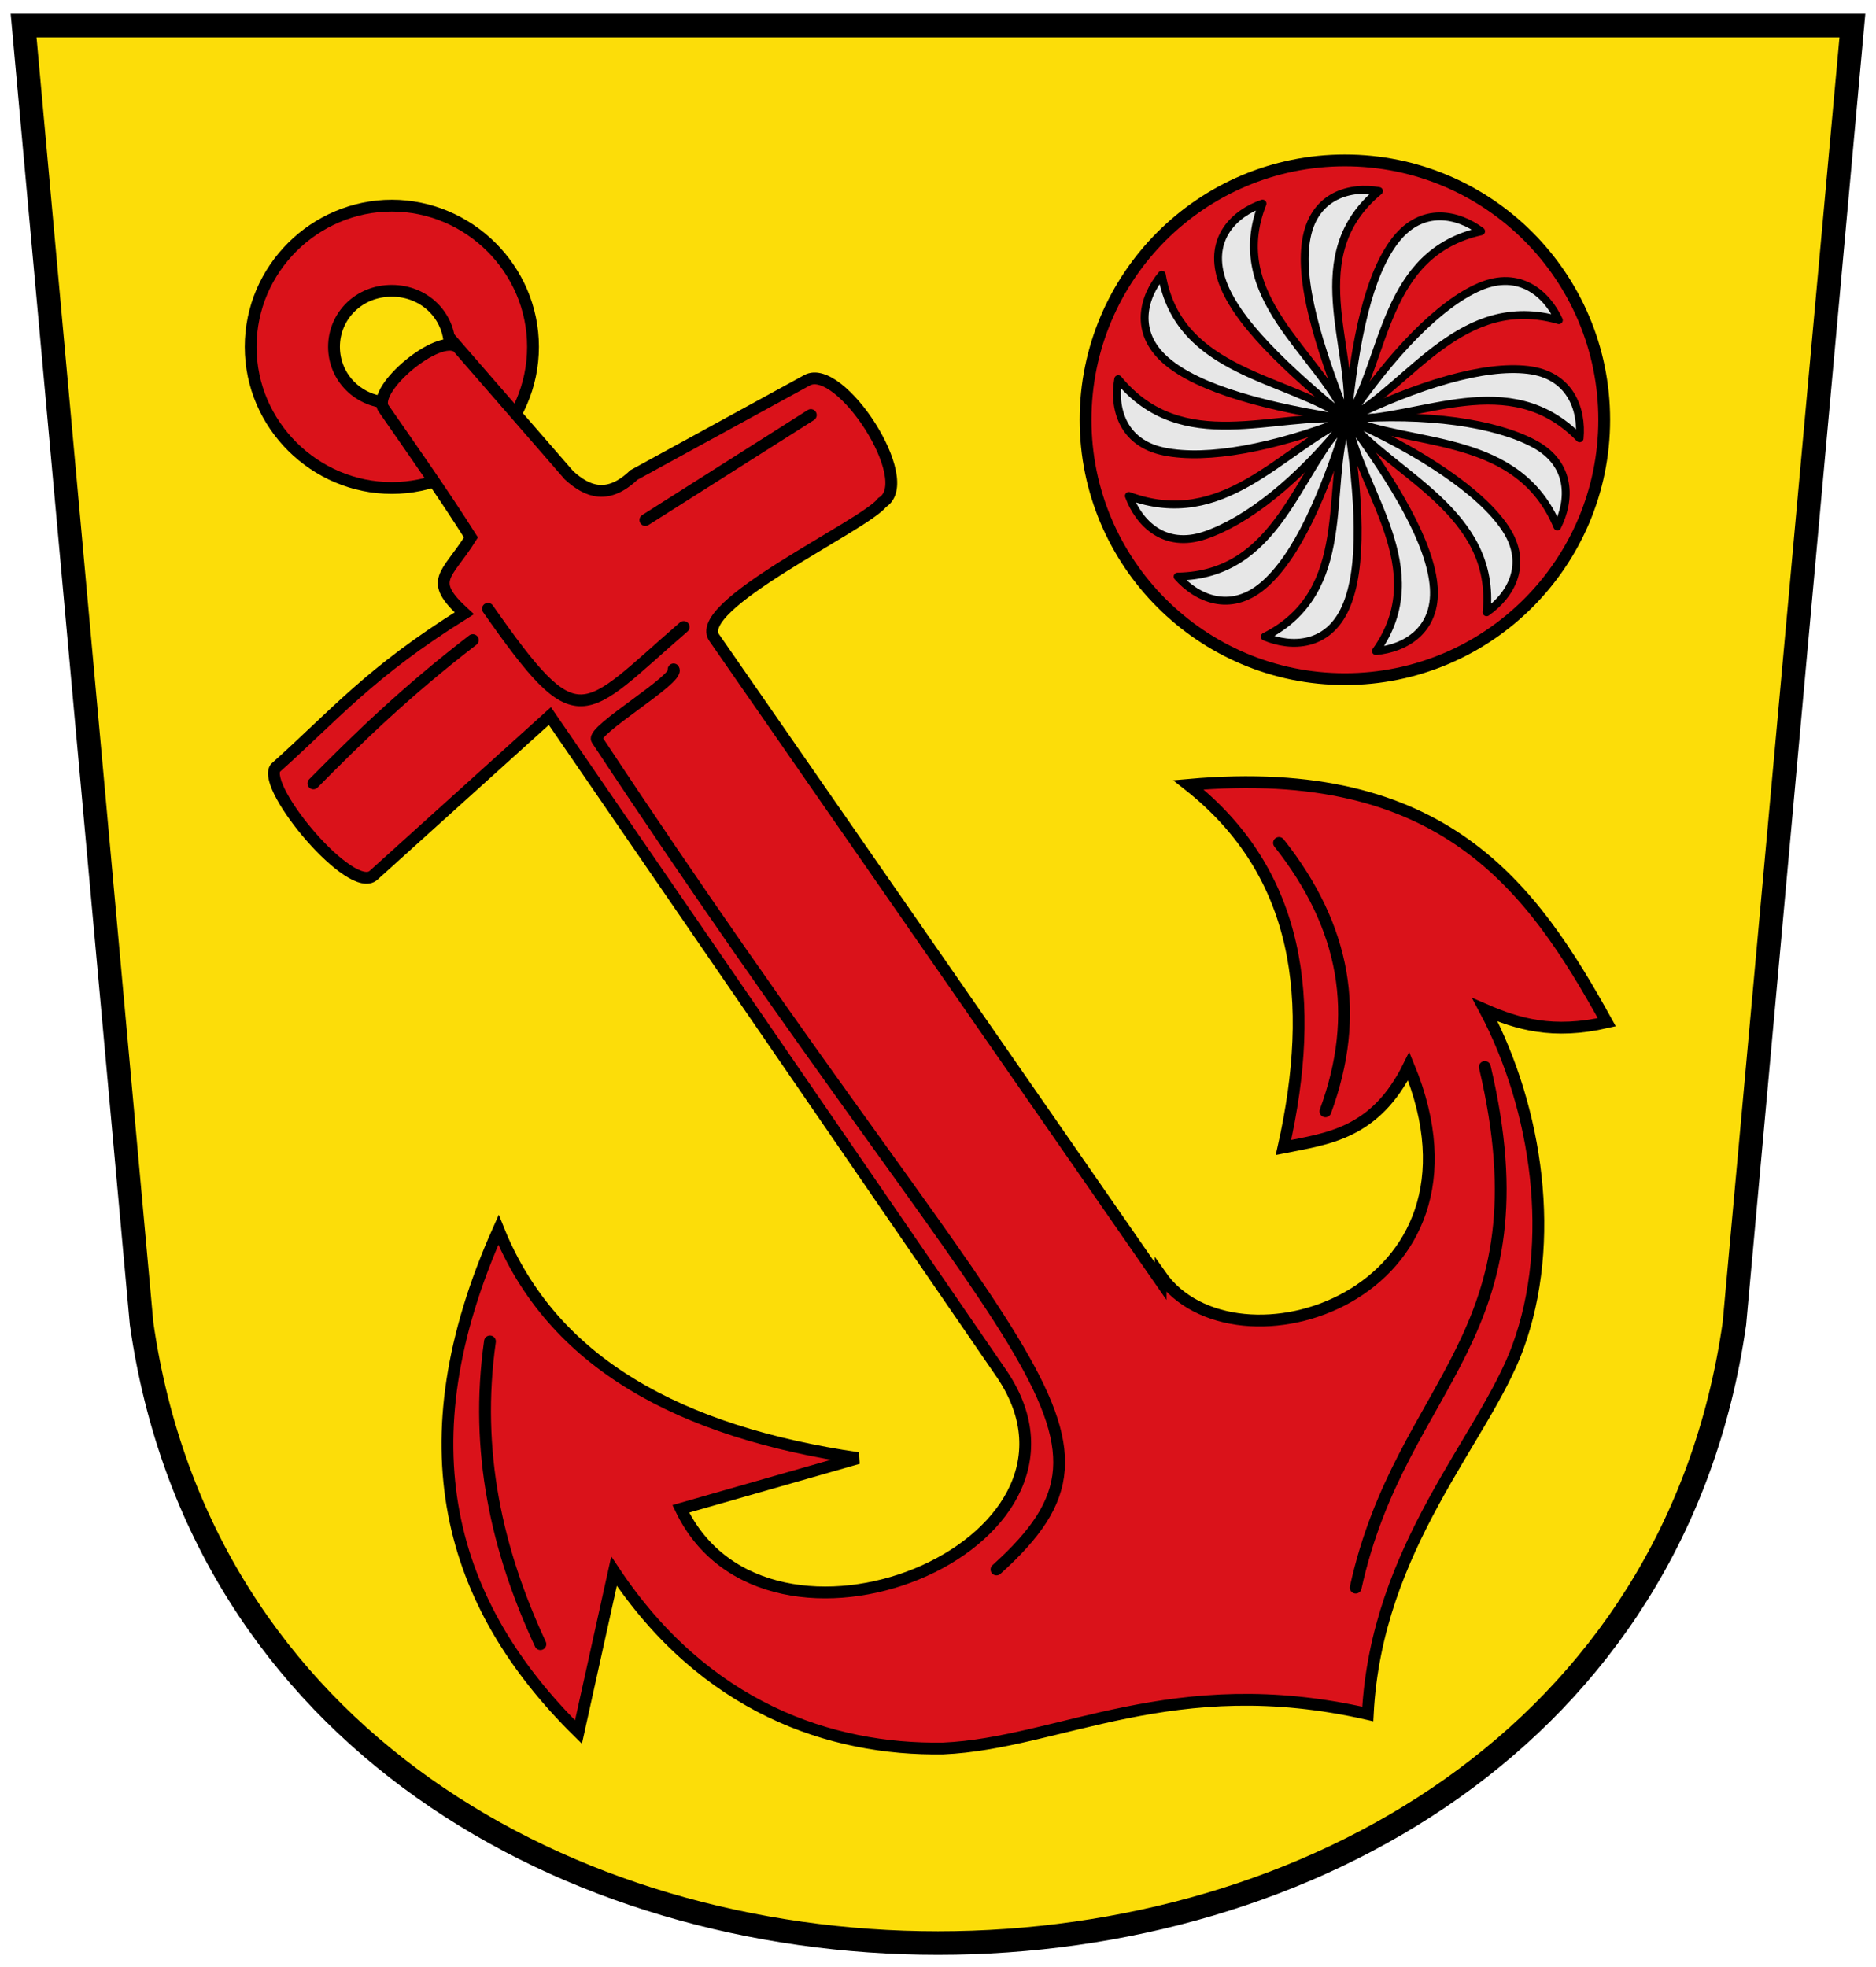
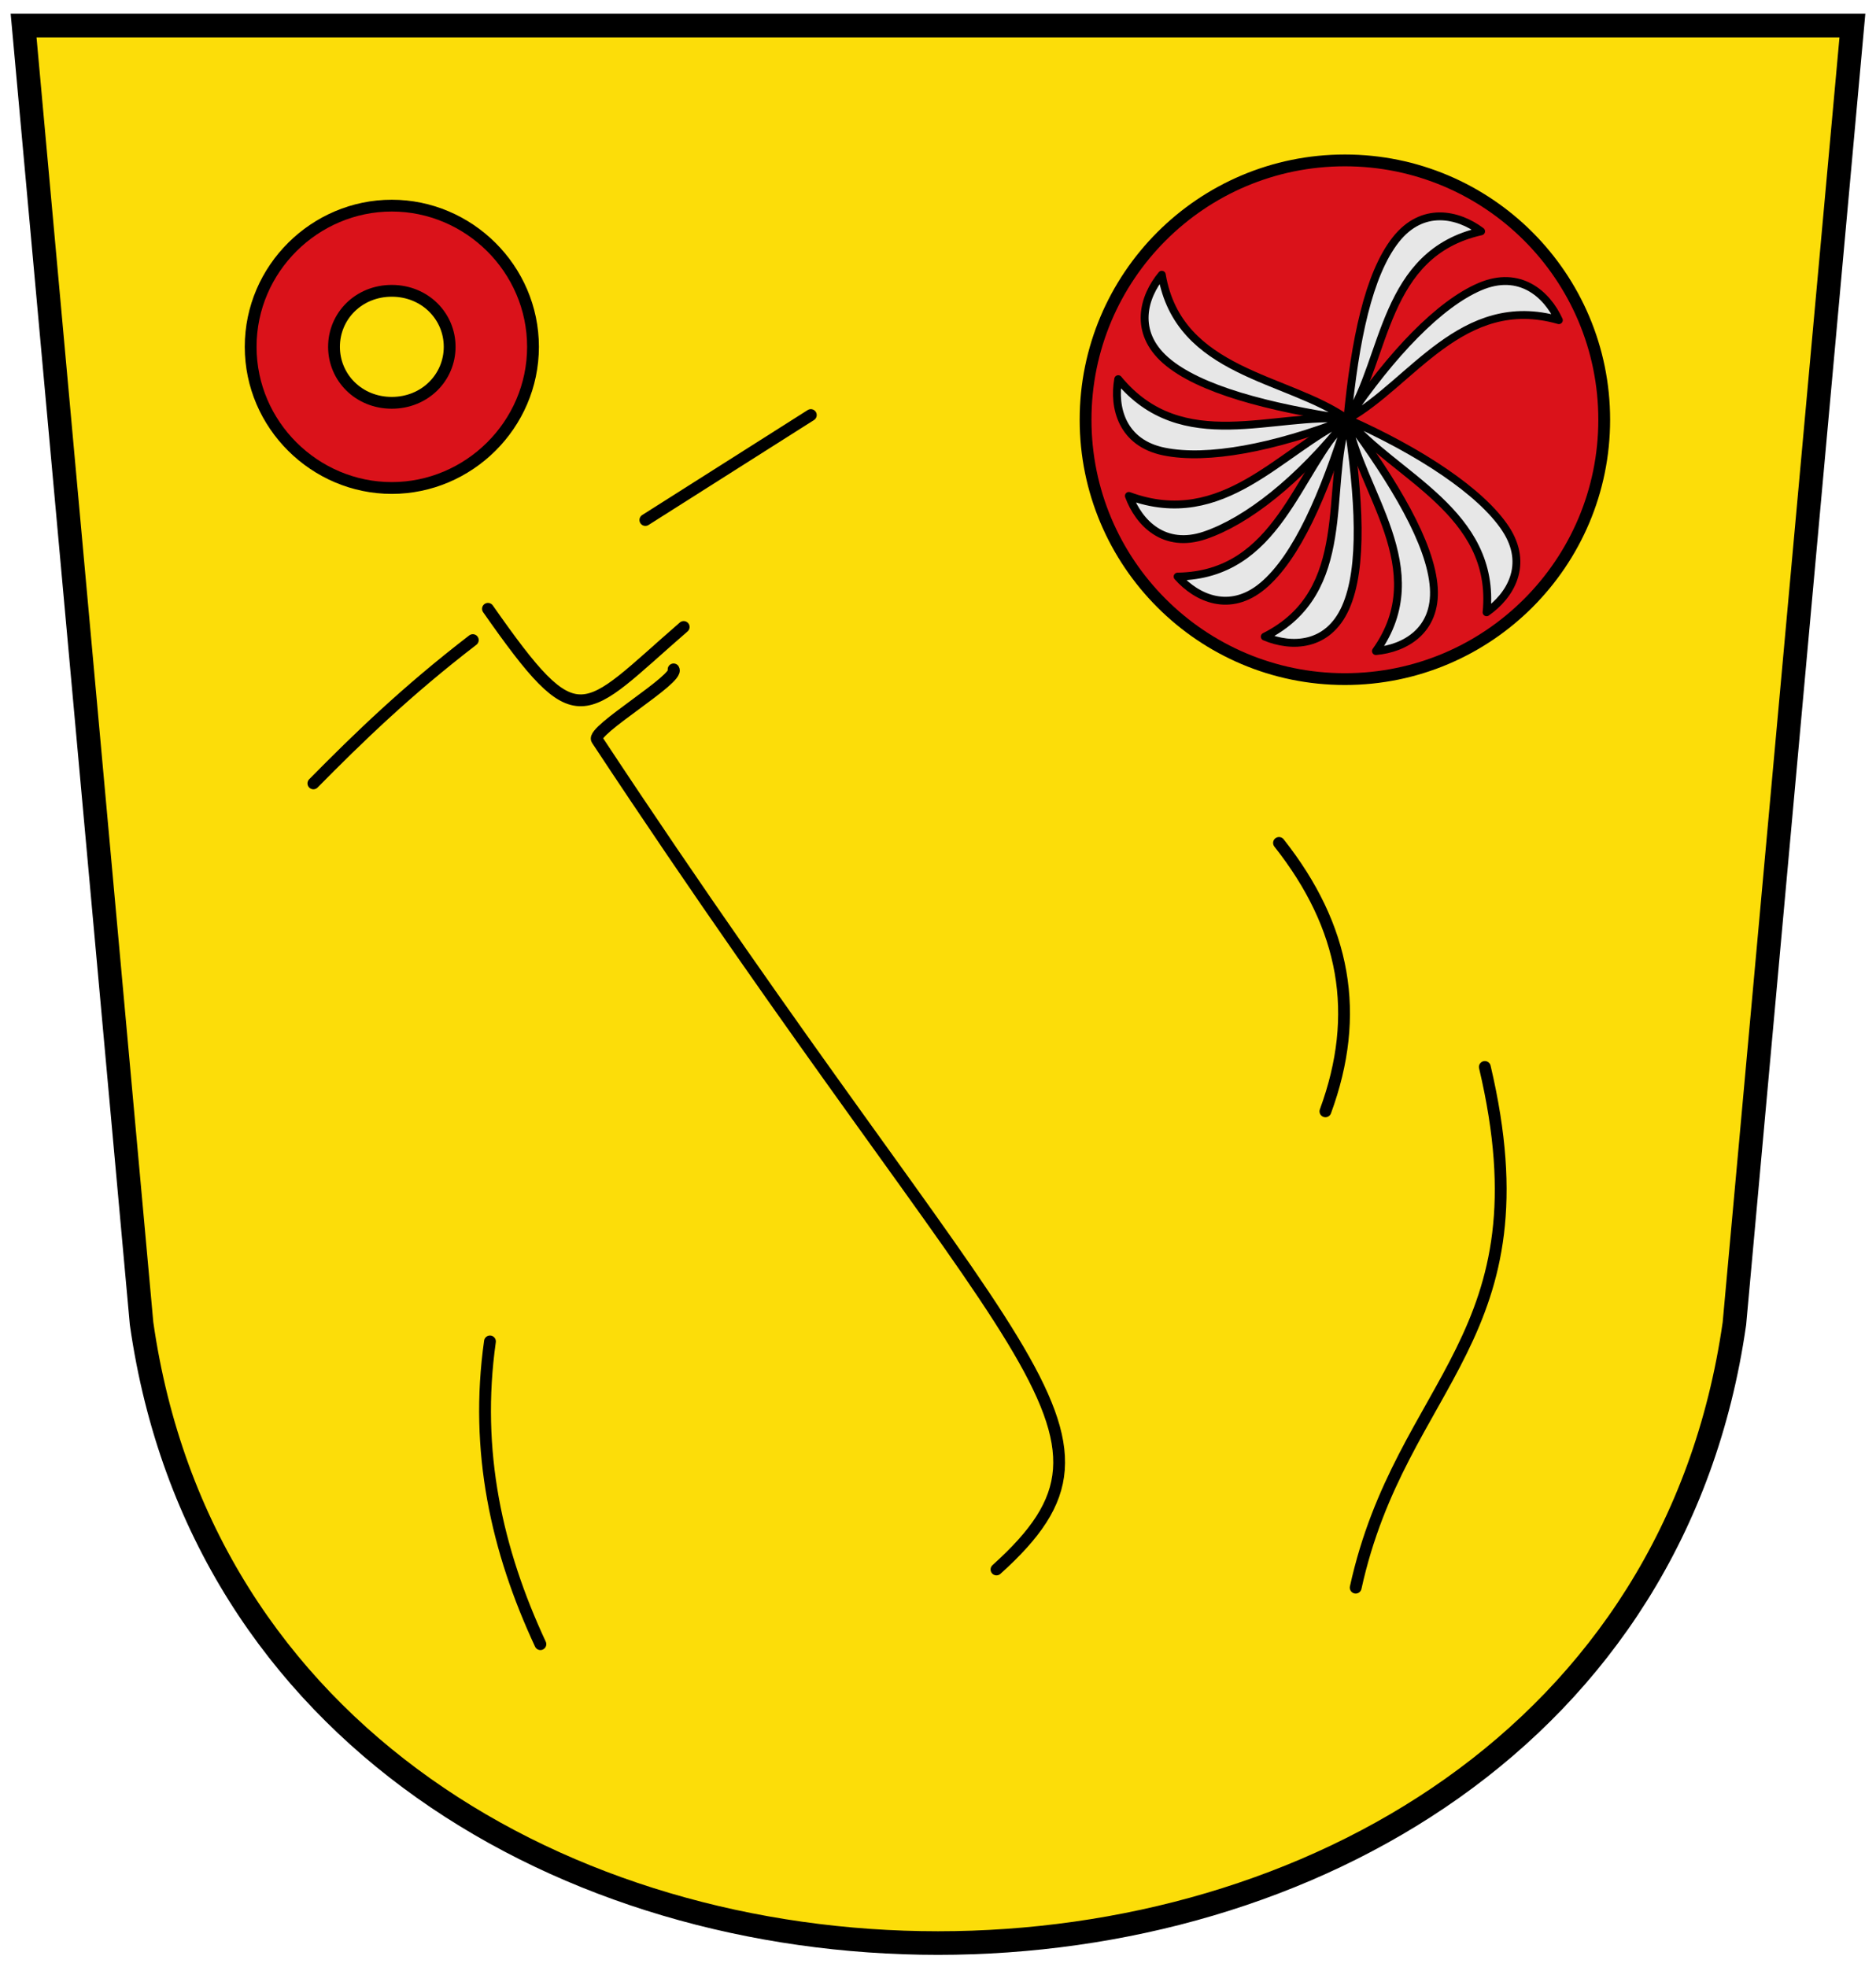
<svg xmlns="http://www.w3.org/2000/svg" height="500" width="477" version="1.1">
  <g transform="translate(0,-552.362)">
    <g stroke-miterlimit="4" stroke="#000" stroke-dasharray="none" transform="translate(-2.407,8.572)">
      <path stroke-linejoin="miter" d="m8.407,550.29,465,0-30,330c-30,210-375,210-405,0z" stroke-linecap="butt" stroke-width="6" fill="#fcdd09" />
      <path style="baseline-shift:baseline;block-progression:tb;color:#000000;direction:ltr;text-indent:0;text-align:start;enable-background:accumulate;text-transform:none;" d="m102.02,596.07c-19.52,0-35.877,16.014-35.877,35.893s16.356,35.893,35.877,35.893c19.52,0,35.91-16.014,35.91-35.893s-16.389-35.893-35.91-35.893zm0,21.657c8.415,0,14.72,6.428,14.72,14.236,0,7.808-6.305,14.236-14.72,14.236-8.415,0-14.687-6.428-14.687-14.236,0-7.808,6.272-14.236,14.687-14.236z" stroke-width="3" fill="#da121a" />
-       <path stroke-linejoin="miter" d="m118.74,632.01,28.336,32.602c4.769,4.37,9.965,6.18,16.502-0.058l44.025-24.085c8.418-4.61,28.115,25.583,19.13,31.062-4.446,5.883-49.143,26.431-42.584,34.581l113.36,163.39v-1.451c18.746,26.857,87.301,5.531,63.078-53.183-8.53,17.302-20.807,18.43-31.839,20.654,8.397-37.432,4.298-69.773-24.158-92.191,64.798-5.774,87.28,25.79,106.37,60.351-13.693,3.149-22.698,0.437-30.989-3.167,13.458,25.402,18.172,59.058,8.37,85.8-8.58,23.37-35.979,50.654-38.158,93.232-49.544-11.301-78.319,7.465-107.99,8.78-28.634,0.45-60.608-10.368-83.659-45.077l-9.044,40.899c-33.06-32.54-44.67-73.27-20.33-127.69,13.673,33.962,46.317,51.426,91.429,58.05l-45.077,12.885c21.89,45.843,110.93,9.644,81.768-34.053l-115.06-167.5-44.81,40.46c-5.588,5.231-28.441-22.089-25.008-27.237,15.403-13.785,23.957-24.318,48.052-39.345-9.367-8.563-4.462-9.409,1.7-19.291-7.094-11.215-14.759-22.044-22.318-32.946-2.757-5.034,14.11-19.049,18.903-15.458z" stroke-linecap="butt" stroke-width="3" fill="#da121a" />
      <path stroke-linejoin="round" d="m347.11,947.43c11.62-52.849,49.119-63.427,32.838-132.38m-40.534,11.288c9.088-24.68,5.084-46.875-11.801-68.241m-187.8,203.7c-11.085-23.797-16.765-49.069-12.827-76.964m46.692-170.86c1.557,2.392-21.018,15.531-19.481,17.859,106.46,161.23,141.32,175.19,101.58,210.98m-129.3-244.24c23.265,33.2,23.587,27.307,49.77,4.618m-9.749-27.194,42.074-26.681m-126.48,93.64c11.486-11.637,23.649-23.443,40.534-36.43" stroke-linecap="round" stroke-width="3" fill="none" />
      <path stroke-linejoin="round" d="m433.92,658.35c0,35.667-28.914,64.58-64.58,64.58-35.667,0-64.58-28.914-64.58-64.58,0-35.667,28.914-64.58,64.58-64.58,35.667,0,64.58,28.914,64.58,64.58z" transform="matrix(1.021,0,0,1.021,-32.731,-21.668)" stroke-dashoffset="0" stroke-linecap="round" stroke-width="2.937" fill="#da121a" />
-       <path stroke-linejoin="round" d="m323.42,595.55c-9.447,23.814,14.24,37.754,21.583,54.812-15.444-12.841-28.665-24.978-32.04-35.696-3.281-10.422,3.52-16.742,10.457-19.117z" stroke-linecap="round" stroke-width="2" fill="#e7e7e7" />
-       <path stroke-linejoin="round" d="M353.03,592.36c-19.75,16.31-6.24,39.52-8.03,58-7.343-18.695-12.555-35.277-10.346-46.293,2.148-10.713,11.153-12.972,18.376-11.71z" stroke-linecap="round" stroke-width="2" fill="#e7e7e7" />
      <path stroke-linejoin="round" d="m379,602.6c-25,5.597-24.038,32.093-34.003,47.764,1.92-19.993,5.358-36.825,12.317-45.646,6.767-8.579,15.819-6.514,21.686-2.118z" stroke-linecap="round" stroke-width="2" fill="#e7e7e7" />
      <path stroke-linejoin="round" d="m352.26,709.32c14.853-20.874-4.195-40.641-7.258-58.958,11.936,16.154,21.251,31.674,21.972,42.887,0.701,10.904-7.411,15.419-14.714,16.071z" stroke-linecap="round" stroke-width="2" fill="#e7e7e7" />
      <path stroke-linejoin="round" d="M324,705.65c22.88-11.51,15.15-37.66,21-55.29,3.008,19.859,4.113,37.705-0.487,47.956-4.474,9.969-13.756,10.171-20.517,7.336z" stroke-linecap="round" stroke-width="2" fill="#e7e7e7" />
      <path stroke-linejoin="round" d="m301.83,690.38c25.616-0.386,30.217-26.706,43.166-40.018-5.953,19.183-12.893,35.144-21.503,42.363-8.373,7.02-16.814,3.155-21.663-2.345z" stroke-linecap="round" stroke-width="2" fill="#e7e7e7" />
      <path stroke-linejoin="round" d="m289.44,669.87c24.023,8.901,38.671-11.773,55.557-19.503-12.486,15.733-25.569,25.903-36.207,29.521-10.345,3.518-16.817-3.138-19.35-10.018z" stroke-linecap="round" stroke-width="2" fill="#e7e7e7" />
      <path stroke-linejoin="round" d="m286.73,640.18c16.254,19.802,39.794,8.338,58.274,10.18-18.716,7.288-35.608,10.472-46.618,8.23-10.707-2.18-12.939-11.191-11.656-18.41z" stroke-linecap="round" stroke-width="2" fill="#e7e7e7" />
      <path stroke-linejoin="round" d="m297.81,613.64c4.292,25.257,32.06,25.952,47.193,36.717-19.867-2.955-37.755-7.543-46.204-14.95-8.216-7.203-5.684-16.136-0.989-21.767z" stroke-linecap="round" stroke-width="2" fill="#e7e7e7" />
      <path stroke-linejoin="round" d="m398.77,625.19c-24.626-7.065-37.518,16.196-53.774,25.177,11.264-16.63,23.389-29.298,33.723-33.708,10.05-4.288,17.006,1.861,20.05,8.531z" stroke-linecap="round" stroke-width="2" fill="#e7e7e7" />
-       <path stroke-linejoin="round" d="M404.05,655.22c-17.84-18.38-40.48-4.56-59.05-4.86,18.046-8.818,34.747-13.838,45.905-12.519,10.851,1.282,13.825,10.077,13.145,17.378z" stroke-linecap="round" stroke-width="2" fill="#e7e7e7" />
-       <path stroke-linejoin="round" d="M398.38,677.63c-9.87-23.65-36.21-20.19-53.38-27.27,20.022-1.597,37.609,0.965,47.509,6.278,9.628,5.167,9.174,14.44,5.868,20.985z" stroke-linecap="round" stroke-width="2" fill="#e7e7e7" />
      <path stroke-linejoin="round" d="M380.39,699.46c2.57-25.49-23.66-34.7-35.39-49.1,18.368,8.127,34.039,18.46,40.216,27.845,6.007,9.127,1.194,17.066-4.829,21.248z" stroke-linecap="round" stroke-width="2" fill="#e7e7e7" />
    </g>
  </g>
</svg>